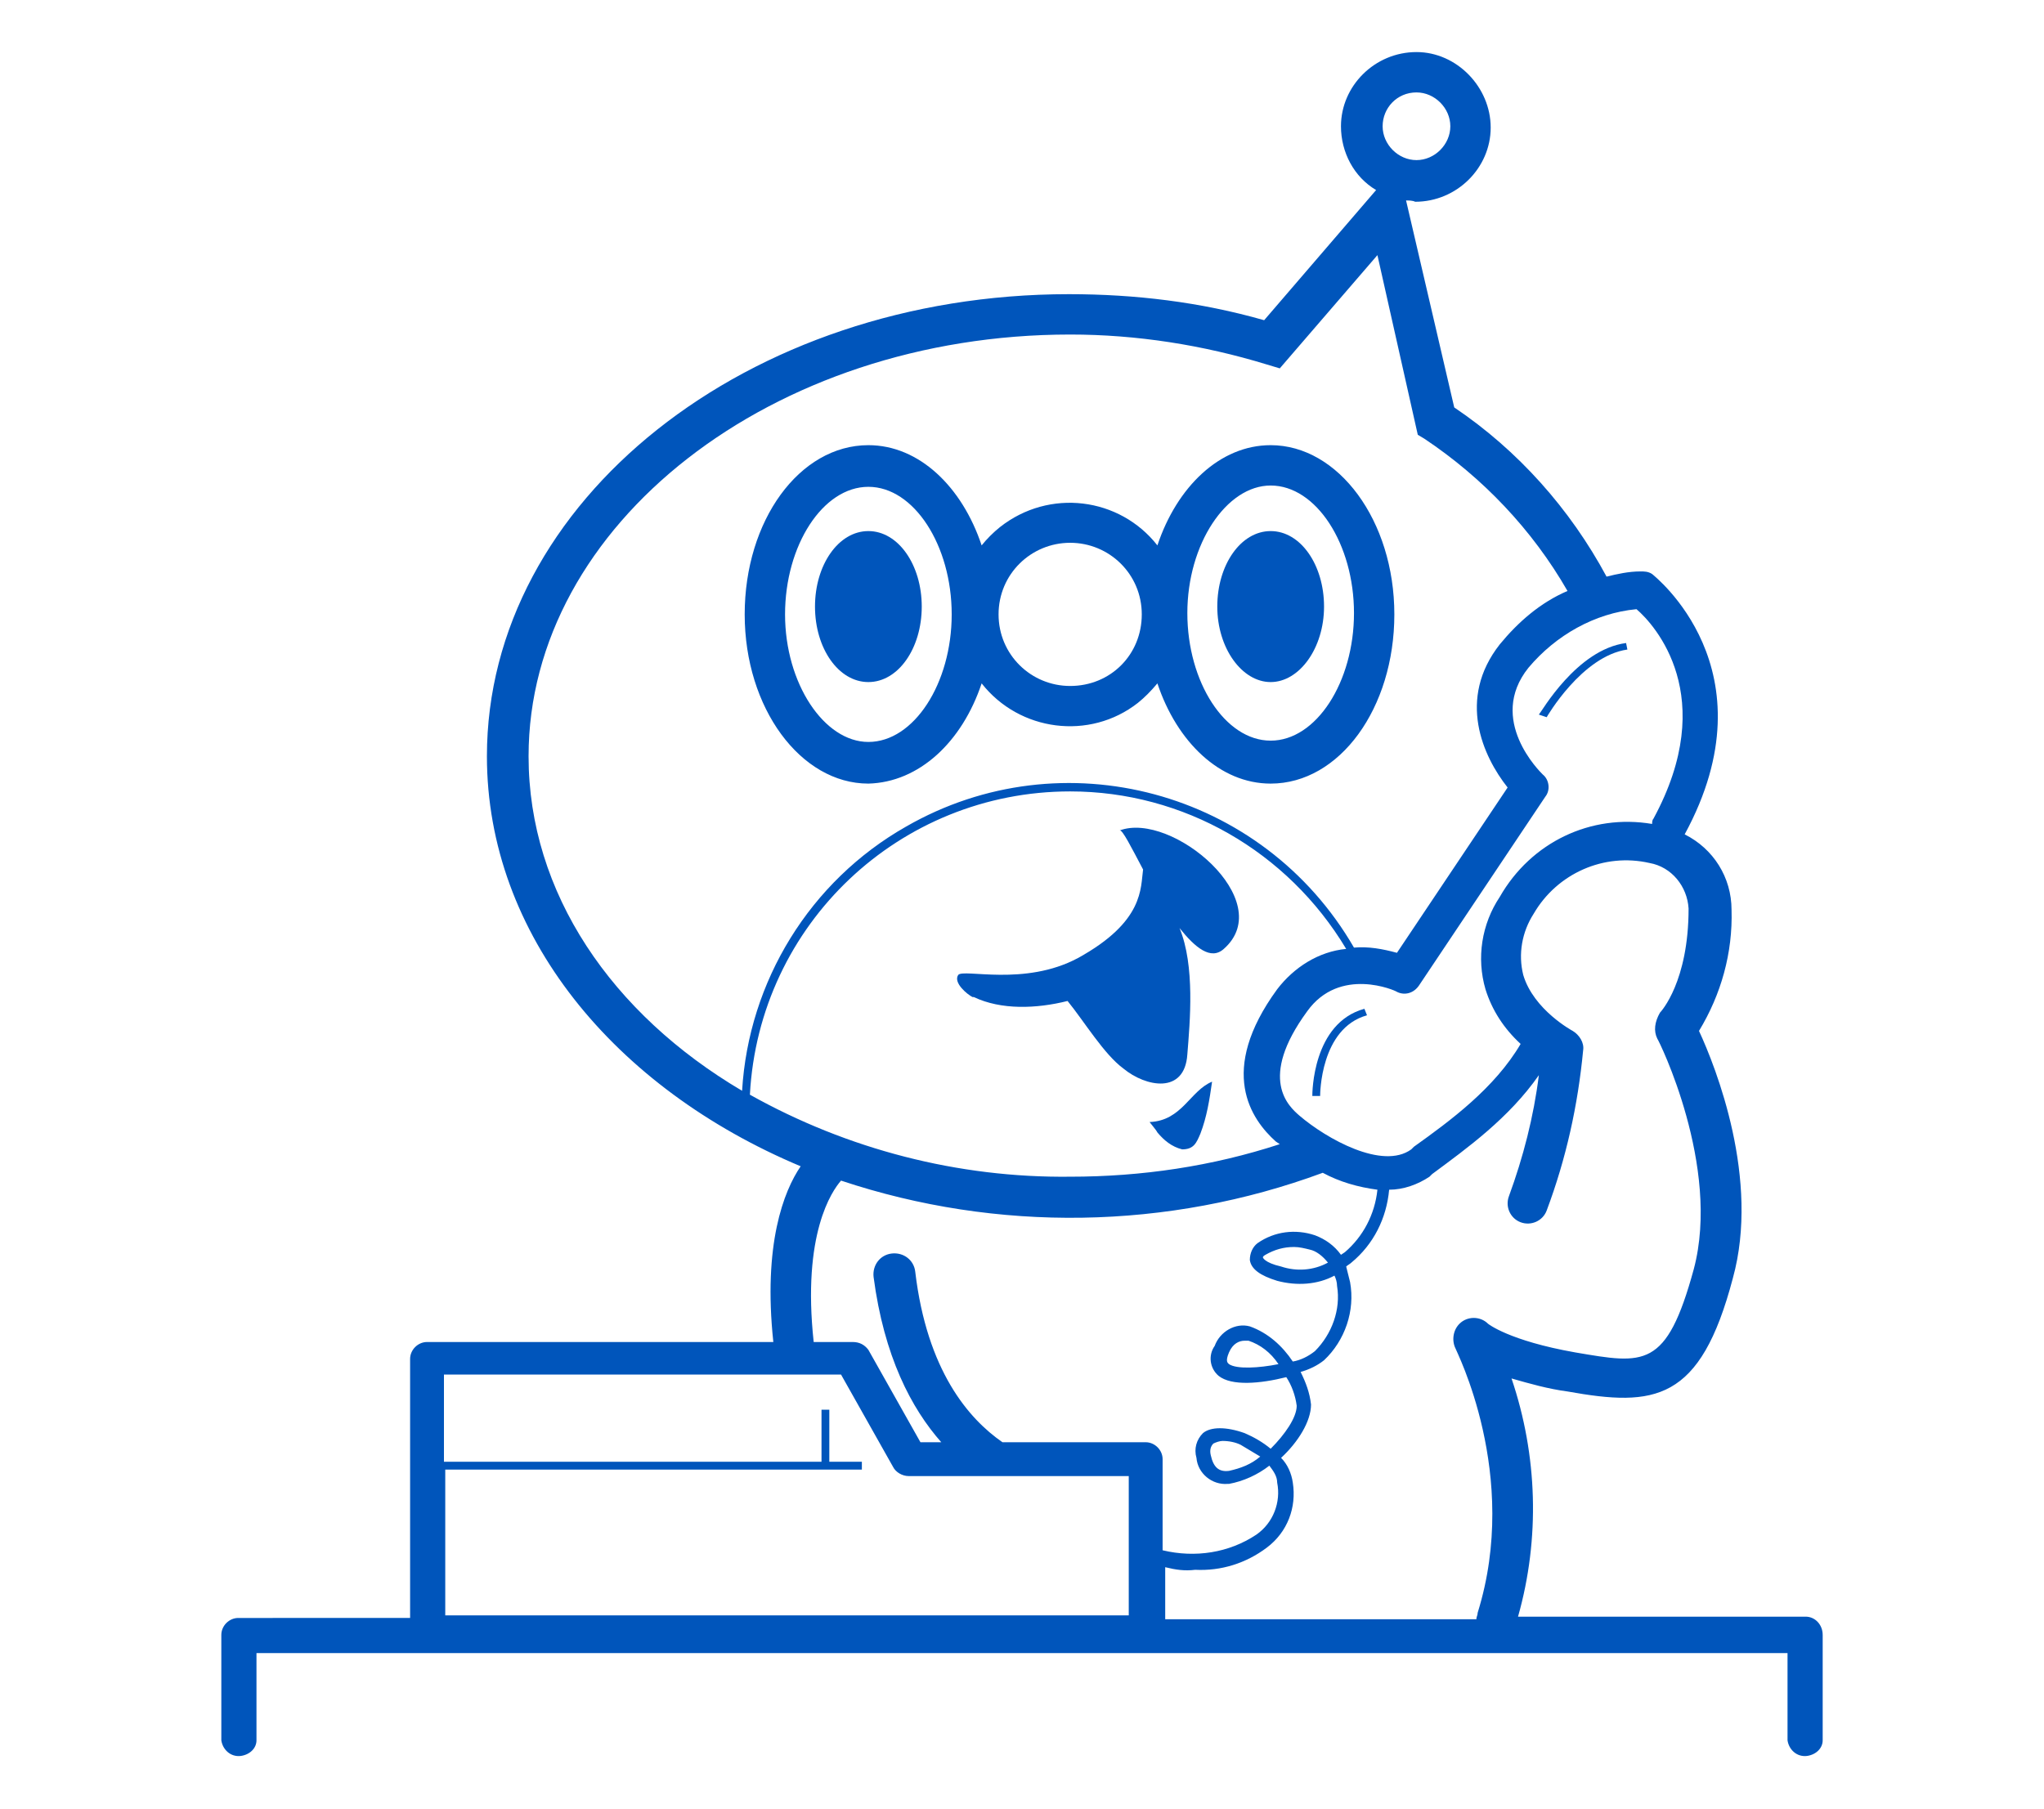
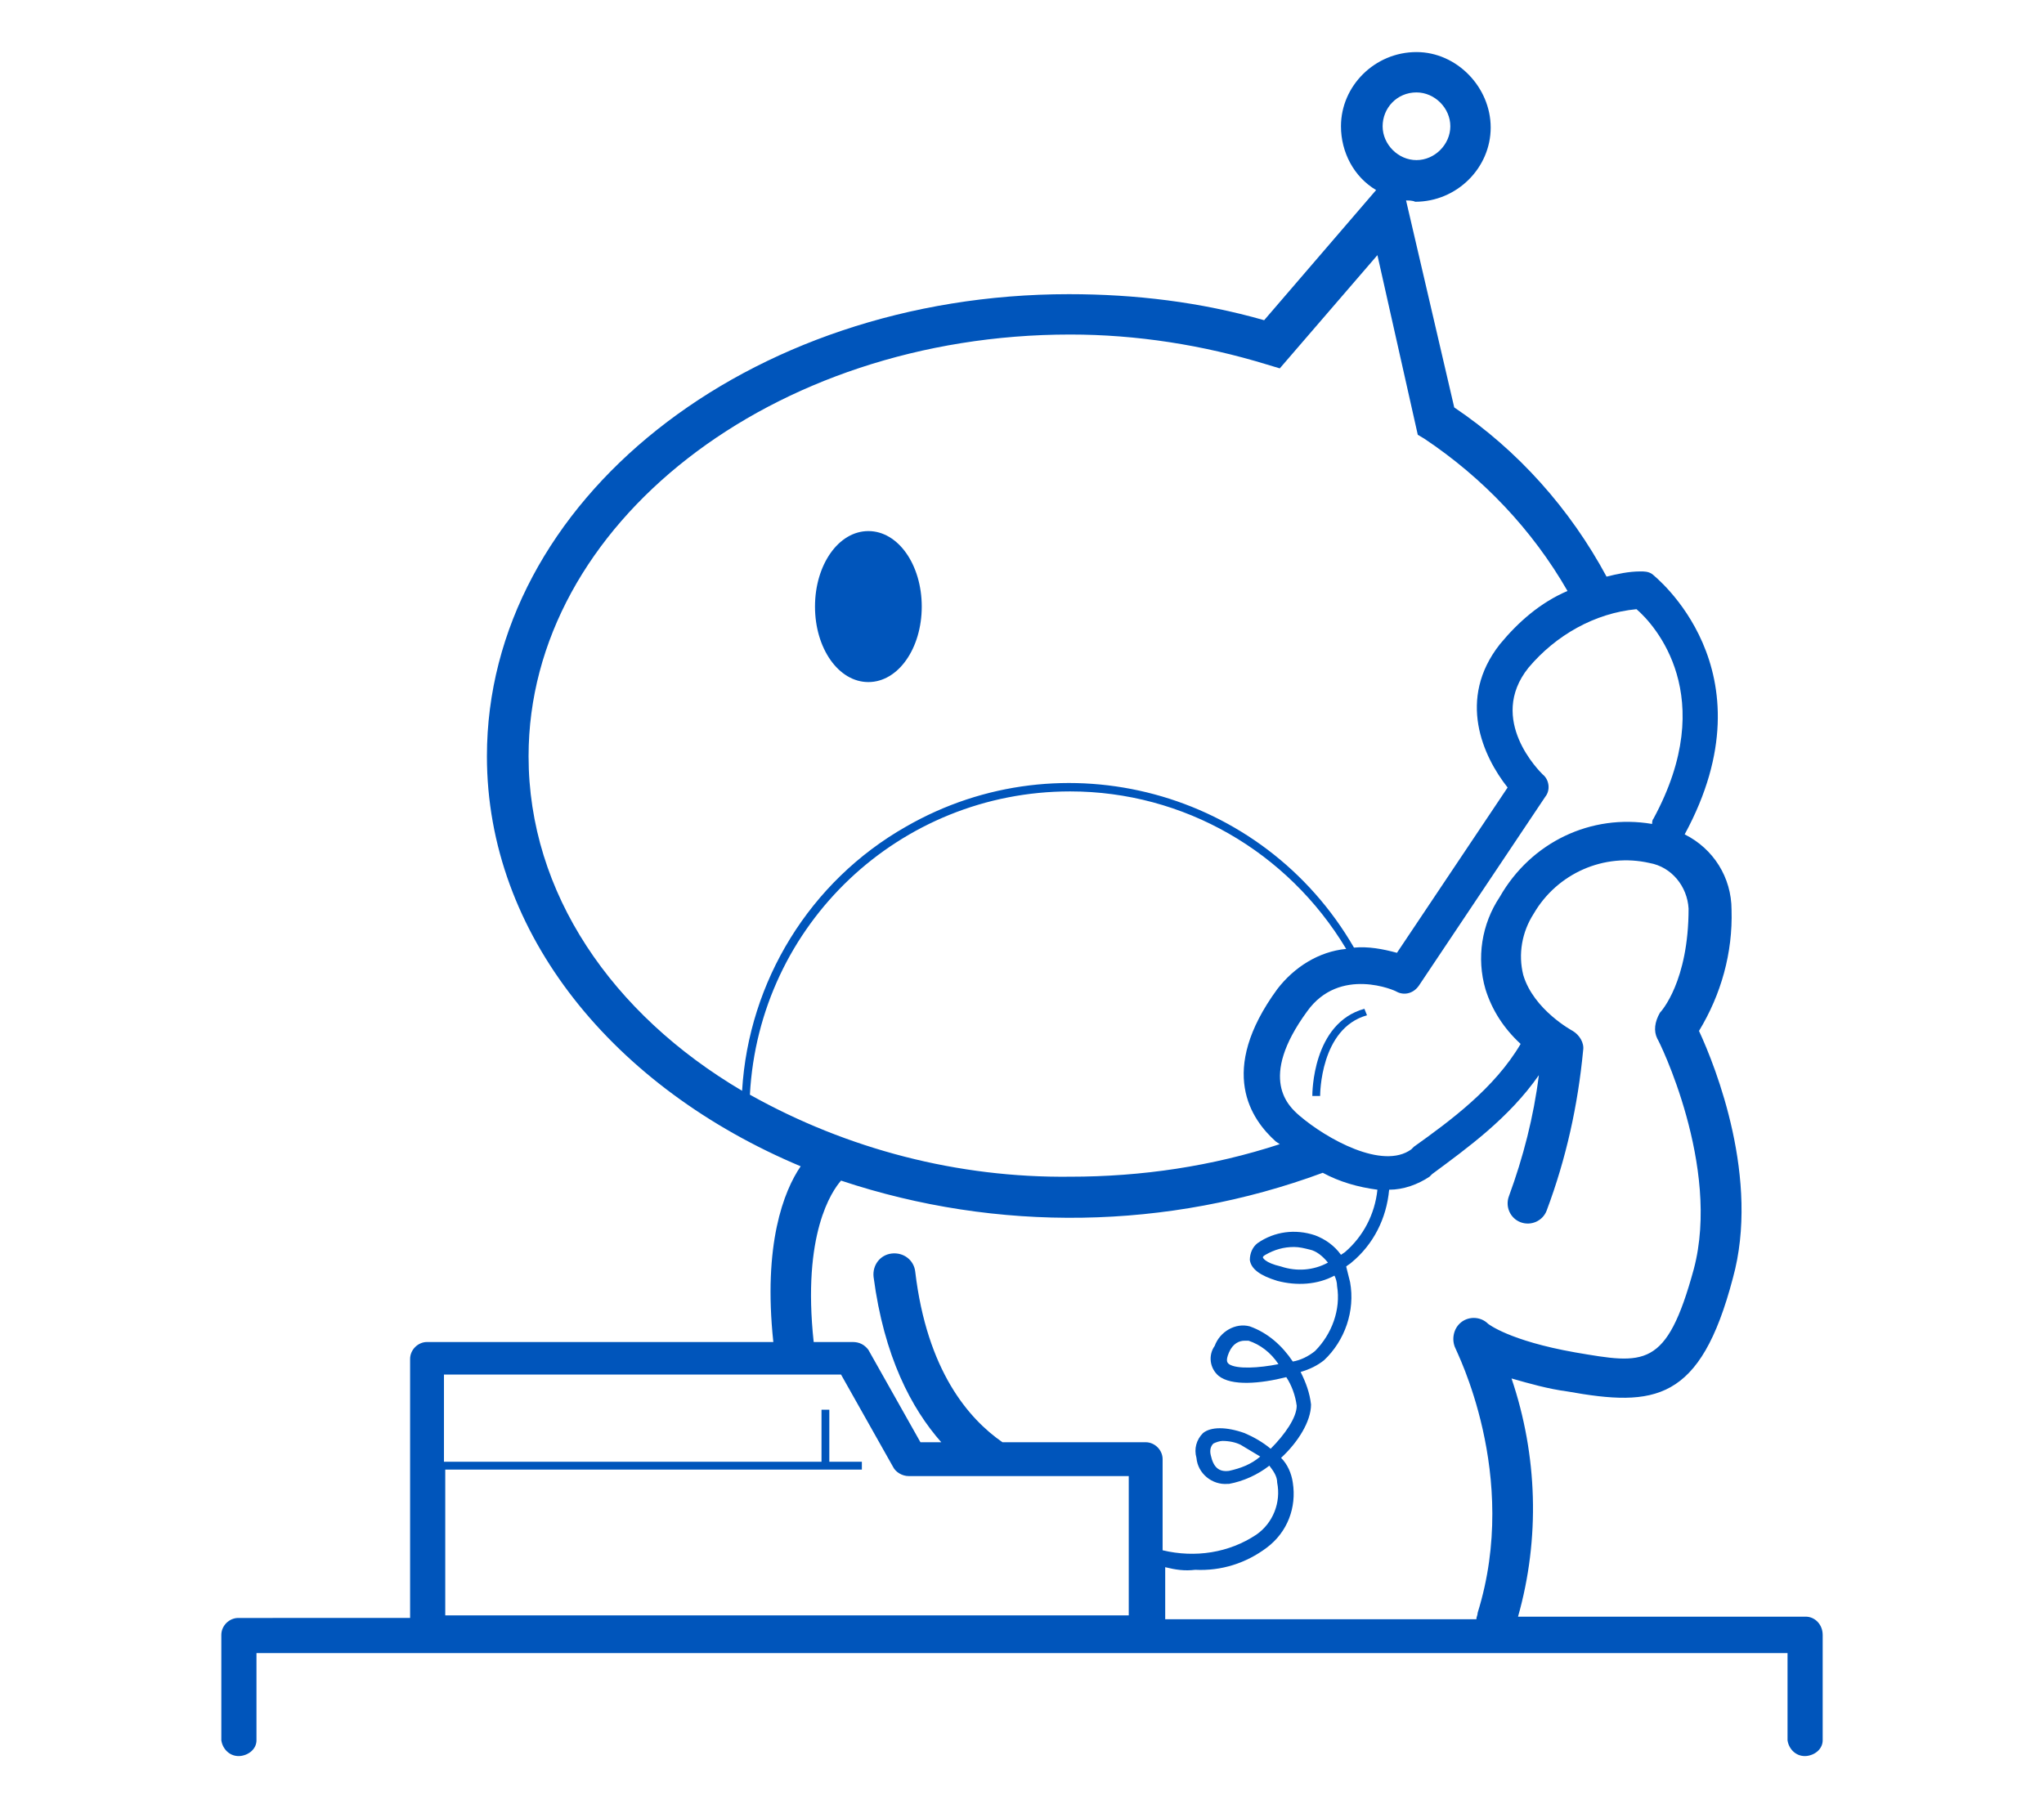
<svg xmlns="http://www.w3.org/2000/svg" version="1.1" id="レイヤー_1" x="0px" y="0px" viewBox="0 0 157 139" style="enable-background:new 0 0 157 139;" xml:space="preserve">
  <style type="text/css">
	.st0{fill:#0055BB;}
</style>
  <title>アセット 2</title>
  <g id="レイヤー_2_1_">
    <g id="レイヤー_1-2">
-       <path class="st0" d="M75.4,52.5c2.9,3.7,8.3,4.4,12,1.5c0.5-0.4,1-0.9,1.5-1.5c1.5,4.5,4.8,7.7,8.7,7.7c5.3,0,9.5-5.8,9.5-13    s-4.3-13-9.5-13c-3.9,0-7.2,3.2-8.7,7.7c-2.9-3.7-8.3-4.4-12.1-1.4c-0.5,0.4-1,0.9-1.4,1.4c-1.5-4.5-4.8-7.7-8.7-7.7    c-5.3,0-9.5,5.8-9.5,13s4.3,13,9.5,13C70.6,60.1,73.9,57,75.4,52.5z M97.6,37.3c3.5,0,6.4,4.5,6.4,9.8s-2.9,9.8-6.4,9.8    s-6.4-4.5-6.4-9.8S94.2,37.3,97.6,37.3z M82.2,41.7c3,0,5.5,2.4,5.5,5.5s-2.4,5.5-5.5,5.5c-3,0-5.5-2.4-5.5-5.5c0,0,0,0,0,0    C76.7,44.1,79.2,41.7,82.2,41.7z M60.3,47.2c0-5.3,2.9-9.8,6.4-9.8c3.5,0,6.4,4.5,6.4,9.8S70.2,57,66.7,57    C63.3,57,60.3,52.5,60.3,47.2z" />
-       <path class="st0" d="M70.8,46.6c0-3.2-1.8-5.8-4.1-5.8s-4.1,2.6-4.1,5.8s1.8,5.8,4.1,5.8S70.8,49.8,70.8,46.6z" />
-       <path class="st0" d="M97.6,52.4c2.2,0,4.1-2.6,4.1-5.8s-1.8-5.8-4.1-5.8s-4.1,2.6-4.1,5.8S95.4,52.4,97.6,52.4z" />
-       <path class="st0" d="M88.3,86.2c0.3,0.4,0.5,0.6,0.6,0.8c0.5,0.6,1.1,1.1,1.9,1.3c0.9,0,1.1-0.5,1.4-1.2c0.5-1.3,0.7-2.6,0.9-4    C91.4,83.8,90.8,86.1,88.3,86.2z" />
-       <path class="st0" d="M86.3,82.1c1.7,1.4,4.7,2,4.9-1.1c0.2-2.5,0.6-6.8-0.6-9.7c1.2,1.5,2.4,2.5,3.4,1.6c4.2-3.7-4-10.6-8-9.1    c0.2-0.1,0.9,1.3,1.8,3c-0.2,1.4,0.1,4-5,6.8c-4.1,2.2-8.8,0.8-9.2,1.3c-0.4,0.6,0.7,1.5,1.1,1.7h0.1c2.1,1,4.8,0.9,7.2,0.3    C83.3,78.5,84.8,81,86.3,82.1z" />
+       <path class="st0" d="M70.8,46.6c0-3.2-1.8-5.8-4.1-5.8s-4.1,2.6-4.1,5.8s1.8,5.8,4.1,5.8S70.8,49.8,70.8,46.6" />
      <path class="st0" d="M138.7,124.2h-22.1c1.7-6,1.5-12.4-0.5-18.3c1.4,0.4,2.8,0.8,4.3,1c6.7,1.2,10.2,0.8,12.7-8.7    c2.1-7.6-1.3-16.2-2.6-19c1.7-2.8,2.6-6,2.5-9.3c0-2.5-1.4-4.7-3.6-5.8c6.9-12.7-2.4-19.9-2.5-20c-0.3-0.2-0.6-0.2-0.9-0.2    c-0.9,0-1.8,0.2-2.6,0.4c-2.8-5.2-6.8-9.7-11.7-13L108,15.4c0.2,0,0.5,0,0.7,0.1c3.2,0,5.8-2.6,5.8-5.7S111.9,4,108.8,4    c-3.2,0-5.8,2.6-5.8,5.7c0,2,1,3.9,2.7,4.9l-8.6,10c-4.9-1.4-9.9-2-15-2c-24.7,0-44.7,15.9-44.7,35.5c0,13.7,9.8,25.5,24.1,31.5    c-1.3,1.9-2.9,6-2.1,13.5H32.8c-0.7,0-1.3,0.6-1.3,1.3v19.9H18.3c-0.7,0-1.3,0.6-1.3,1.3v8.1c0.1,0.7,0.7,1.3,1.5,1.2    c0.7-0.1,1.2-0.6,1.2-1.2v-6.7h117.6v6.7c0.1,0.7,0.7,1.3,1.5,1.2c0.7-0.1,1.2-0.6,1.2-1.2v-8.1    C140,124.8,139.4,124.2,138.7,124.2z M108.8,7.1c1.4,0,2.6,1.2,2.6,2.6s-1.2,2.6-2.6,2.6c-1.4,0-2.6-1.2-2.6-2.6c0,0,0,0,0,0    C106.2,8.3,107.3,7.1,108.8,7.1z M127.3,79.8c0.1,0.1,4.9,9.8,2.8,17.7c-2.1,7.7-3.8,7.3-9.1,6.4c-5.1-0.9-6.7-2.2-6.7-2.2l0,0    c-0.6-0.6-1.6-0.6-2.2,0c-0.5,0.5-0.6,1.3-0.3,1.9c0,0.1,5,9.7,1.7,20.3c0,0.2-0.1,0.3-0.1,0.5H89.5v-4c0.8,0.2,1.5,0.3,2.3,0.2    c2,0.1,3.9-0.5,5.5-1.7c1.6-1.2,2.3-3.1,2-5c-0.1-0.7-0.4-1.4-0.9-1.9c1.3-1.2,2.3-2.8,2.3-4.1c-0.1-0.9-0.4-1.7-0.8-2.5    c0.7-0.2,1.3-0.5,1.8-0.9c1.6-1.5,2.4-3.8,2-6c-0.1-0.4-0.2-0.8-0.3-1.2c0.1-0.1,0.3-0.2,0.4-0.3c1.7-1.4,2.7-3.4,2.9-5.6    c1.1,0,2.2-0.4,3.1-1l0.2-0.2c2.7-2,5.9-4.3,8.2-7.6c-0.4,3.2-1.2,6.3-2.3,9.3c-0.3,0.8,0.1,1.7,0.9,2s1.7-0.1,2-0.9    c1.5-4,2.4-8.1,2.8-12.3c0.1-0.6-0.3-1.2-0.8-1.5c0,0-3-1.6-3.8-4.3c-0.4-1.6-0.1-3.3,0.8-4.7c1.8-3.1,5.4-4.7,8.9-3.9    c1.7,0.3,2.9,1.8,3,3.5c0,5.6-2.1,7.9-2.2,8C127.1,78.5,127,79.2,127.3,79.8z M127,62.9c-0.1,0.1-0.1,0.3-0.1,0.4    c-4.7-0.8-9.3,1.4-11.7,5.6c-1.4,2.1-1.8,4.7-1.1,7.1c0.5,1.6,1.4,3,2.7,4.2c-2,3.4-5.4,5.9-8.2,7.9l-0.2,0.2    c-2.2,1.6-6.5-0.8-8.6-2.6c-0.8-0.7-3.2-2.8,0.6-8c2.5-3.5,6.8-1.6,6.9-1.5c0.6,0.3,1.3,0.1,1.7-0.5l9.7-14.5    c0.4-0.5,0.3-1.3-0.2-1.7c-0.2-0.2-4.3-4.2-1.1-8.2c2.1-2.5,5.1-4.2,8.3-4.5C127.1,48,132.1,53.5,127,62.9z M40.6,58.1    c0-17.8,18.7-32.4,41.6-32.4c5.1,0,10.2,0.8,15.1,2.3l1,0.3l7.5-8.7l3.1,13.8l0.5,0.3c4.5,3,8.3,7,11,11.7    c-2.1,0.9-3.8,2.4-5.2,4.1c-3.3,4.2-1.3,8.6,0.6,11l-8.5,12.7c-1.1-0.3-2.2-0.5-3.3-0.4C97,60.7,81.6,56.6,69.6,63.5    C62.2,67.7,57.5,75.4,57,83.8C47,77.9,40.6,68.6,40.6,58.1z M82.2,60.8c8.7,0,16.7,4.6,21.2,12.1c-2.1,0.2-4,1.4-5.3,3.1    c-4.6,6.3-2,10-0.1,11.7l0.3,0.2c-5.2,1.7-10.6,2.5-16.1,2.5c-8.6,0.1-17.1-2.1-24.6-6.3C58.3,71,69.1,60.8,82.2,60.8z M64.6,90.7    c12,4,25.1,3.8,37-0.6c1.3,0.7,2.7,1.1,4.2,1.3c-0.2,1.9-1.1,3.6-2.5,4.8l-0.3,0.2c-0.5-0.7-1.2-1.2-2-1.5    c-1.5-0.5-3.1-0.3-4.4,0.6c-0.4,0.3-0.6,0.8-0.6,1.3c0.1,0.7,0.8,1.2,2.1,1.6c1.5,0.4,3.1,0.3,4.4-0.4c0.1,0.2,0.2,0.5,0.2,0.8    c0.3,1.8-0.4,3.7-1.7,5c-0.5,0.4-1.1,0.7-1.7,0.8c-0.8-1.2-1.9-2.2-3.3-2.7c-1.1-0.3-2.3,0.4-2.7,1.5c-0.5,0.7-0.4,1.7,0.3,2.3    c1,0.8,3.2,0.6,5.2,0.1c0.4,0.6,0.7,1.4,0.8,2.2c0,0.9-0.9,2.2-2,3.3c-0.6-0.5-1.3-0.9-2-1.2c-1.4-0.5-2.6-0.5-3.2,0    c-0.5,0.5-0.7,1.2-0.5,1.9c0.1,1.2,1.2,2.1,2.4,2c0,0,0.1,0,0.1,0c1.1-0.2,2.2-0.7,3.1-1.4c0.3,0.4,0.6,0.8,0.6,1.3    c0.3,1.5-0.3,3.1-1.6,4c-2.1,1.4-4.7,1.8-7.2,1.2v-7c0-0.7-0.6-1.3-1.3-1.3c0,0,0,0,0,0H77c-2.6-1.8-5.8-5.5-6.7-13.1    c-0.1-0.9-0.9-1.5-1.8-1.4c-0.9,0.1-1.5,0.9-1.4,1.8c0.8,6.1,2.9,10.1,5.2,12.7h-1.6l-4-7.1c-0.3-0.4-0.7-0.6-1.2-0.6h-3    C61.6,94.8,63.9,91.5,64.6,90.7z M102,97c-1.1,0.6-2.4,0.7-3.6,0.3C97.1,97,97,96.6,97,96.6s0-0.1,0.2-0.2    c0.7-0.4,1.4-0.6,2.2-0.6c0.4,0,0.8,0.1,1.2,0.2C101.1,96.1,101.6,96.5,102,97z M98.2,104.8c-1.5,0.3-3.2,0.4-3.8,0    c-0.1-0.1-0.3-0.2,0-0.9s0.8-0.9,1.2-0.9c0.1,0,0.2,0,0.3,0C96.8,103.3,97.6,103.9,98.2,104.8L98.2,104.8z M96.8,111.9    c-0.7,0.6-1.5,0.9-2.4,1.1c-0.8,0.1-1.2-0.3-1.4-1.2c-0.1-0.4,0-0.7,0.2-0.9c0.2-0.1,0.5-0.2,0.7-0.2c0.5,0,1,0.1,1.4,0.3    C95.8,111.3,96.3,111.6,96.8,111.9L96.8,111.9z M34.2,112.9h32v-0.6h-2.5v-4h-0.6v4h-29v-6.7h30.5l4,7.1c0.2,0.4,0.7,0.7,1.2,0.7    h16.9v10.7H34.2V112.9z" />
-       <path class="st0" d="M118.8,55.1c0,0,2.7-4.7,6.2-5.2l-0.1-0.5c-3.8,0.5-6.5,5.3-6.7,5.5L118.8,55.1z" />
      <path class="st0" d="M100.8,84.2h0.6c0-0.1,0-5.2,3.6-6.2l-0.2-0.5C100.8,78.6,100.8,84,100.8,84.2z" />
    </g>
  </g>
</svg>